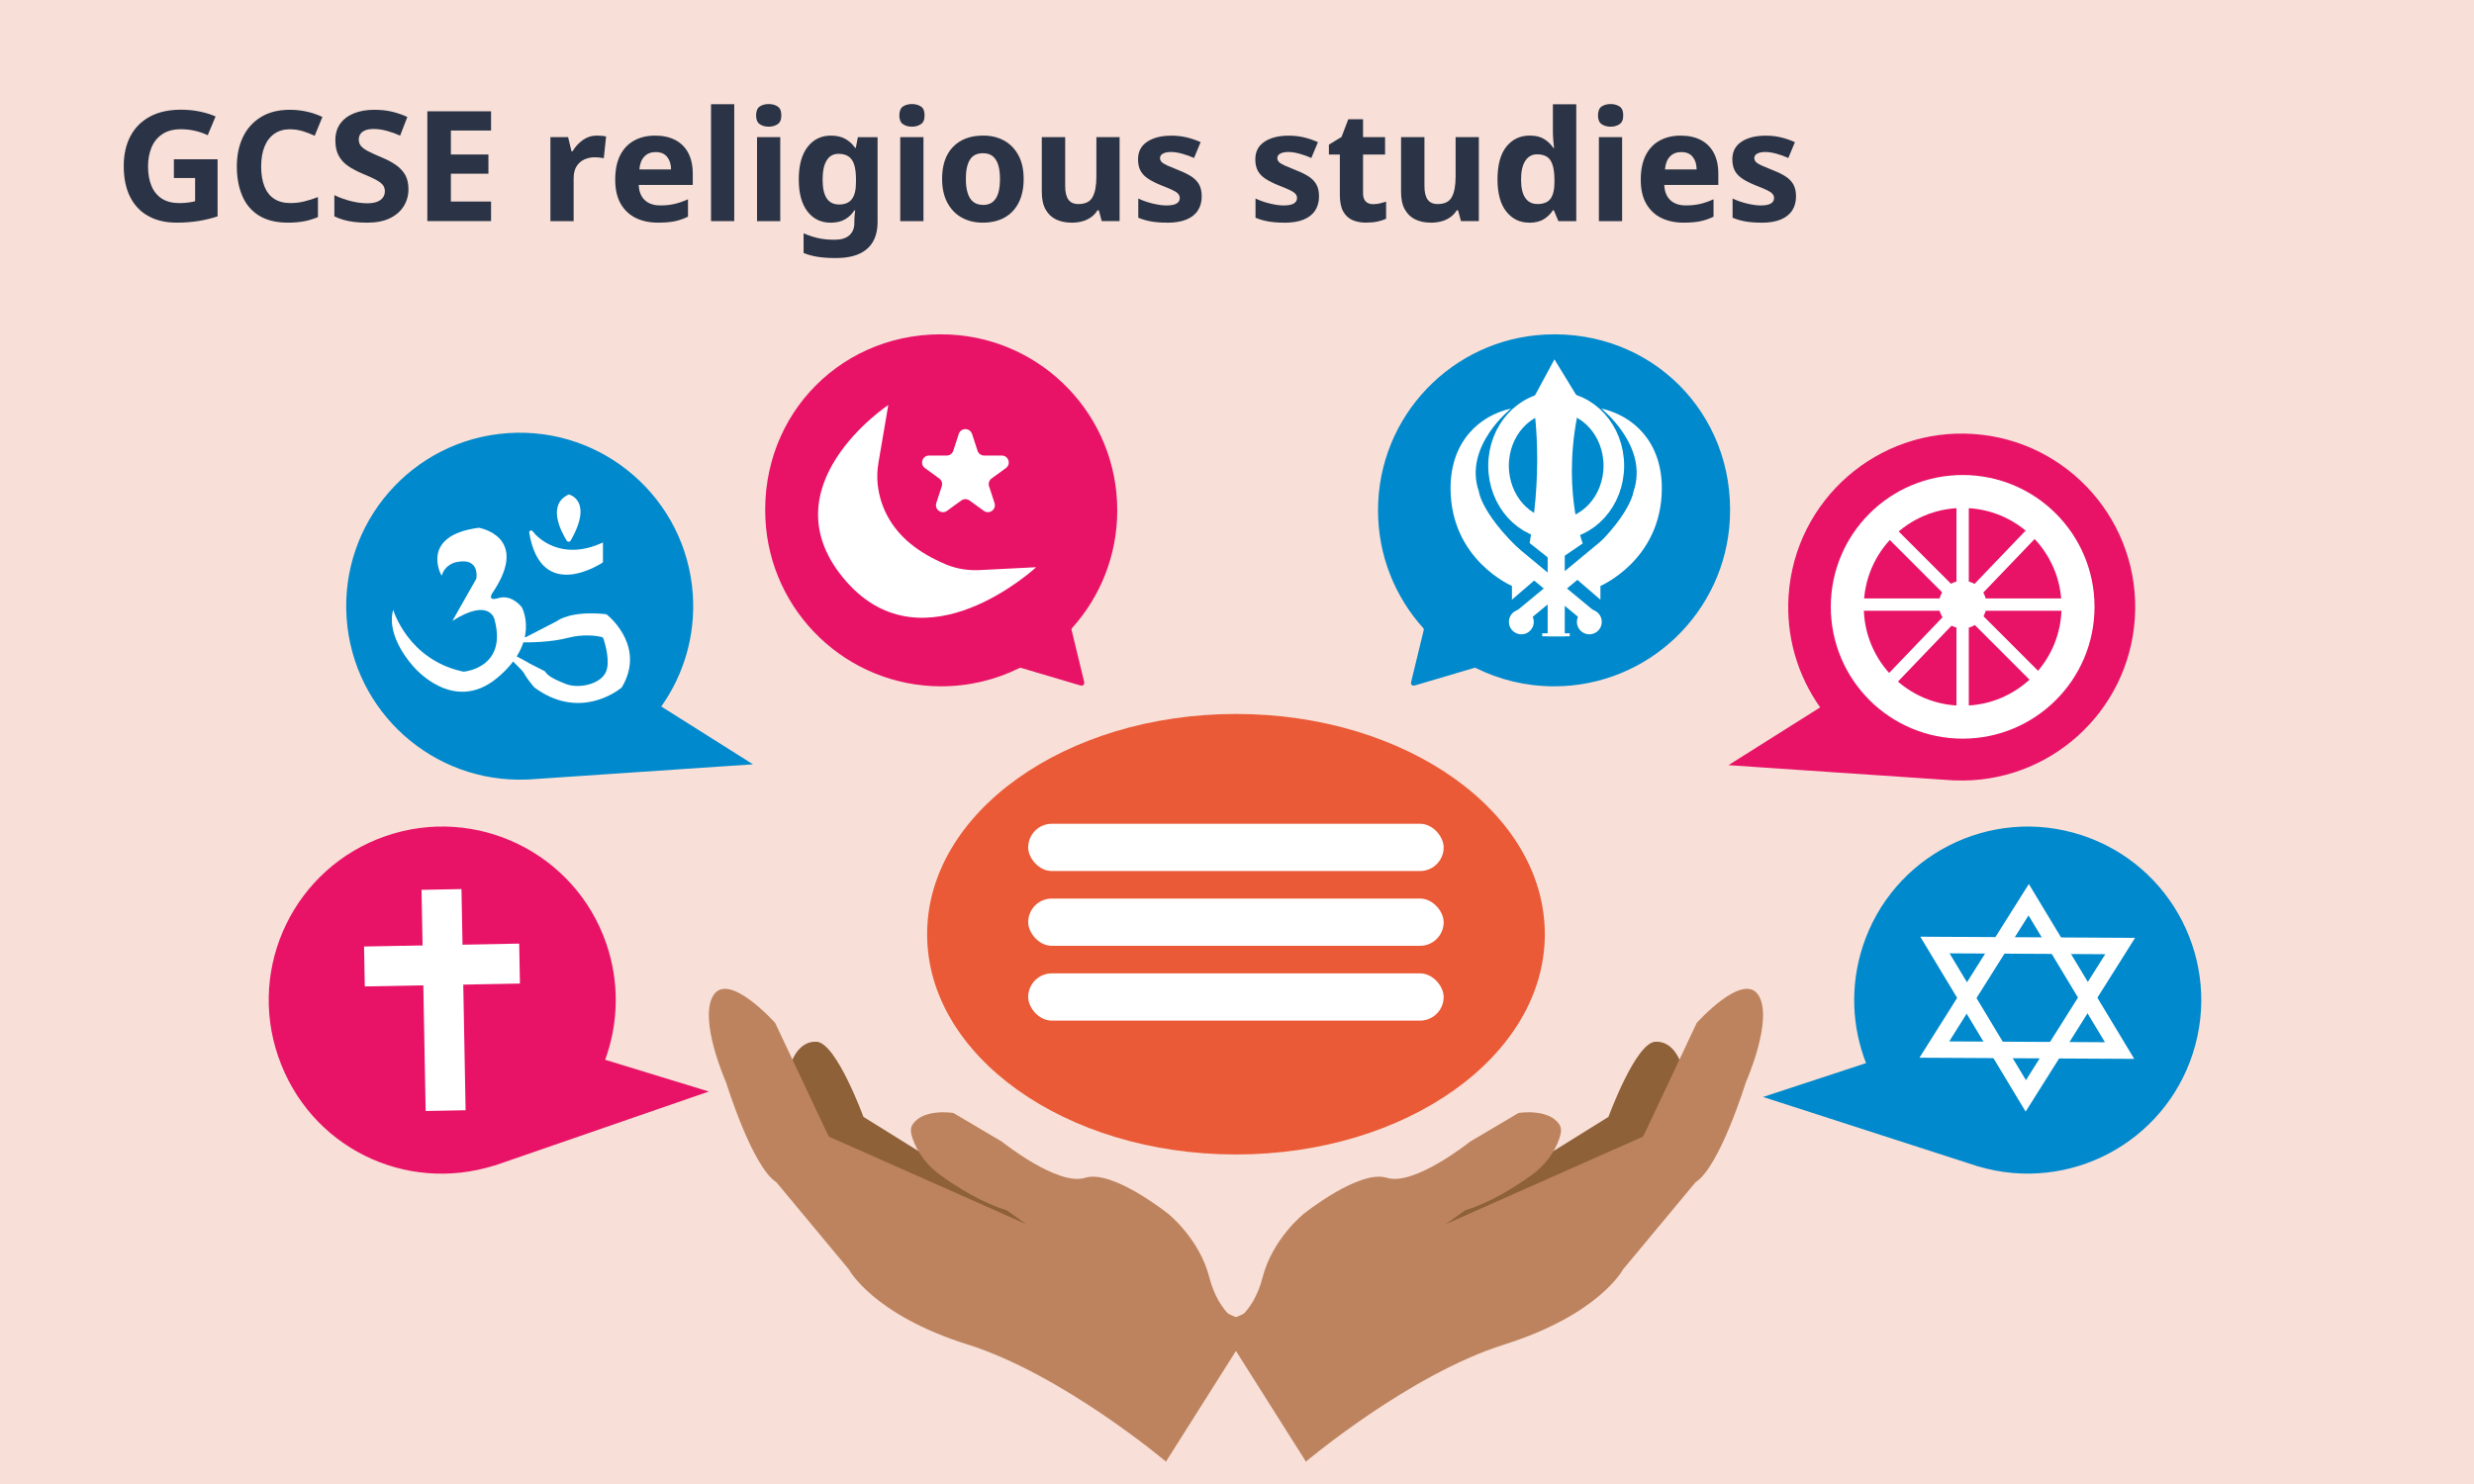
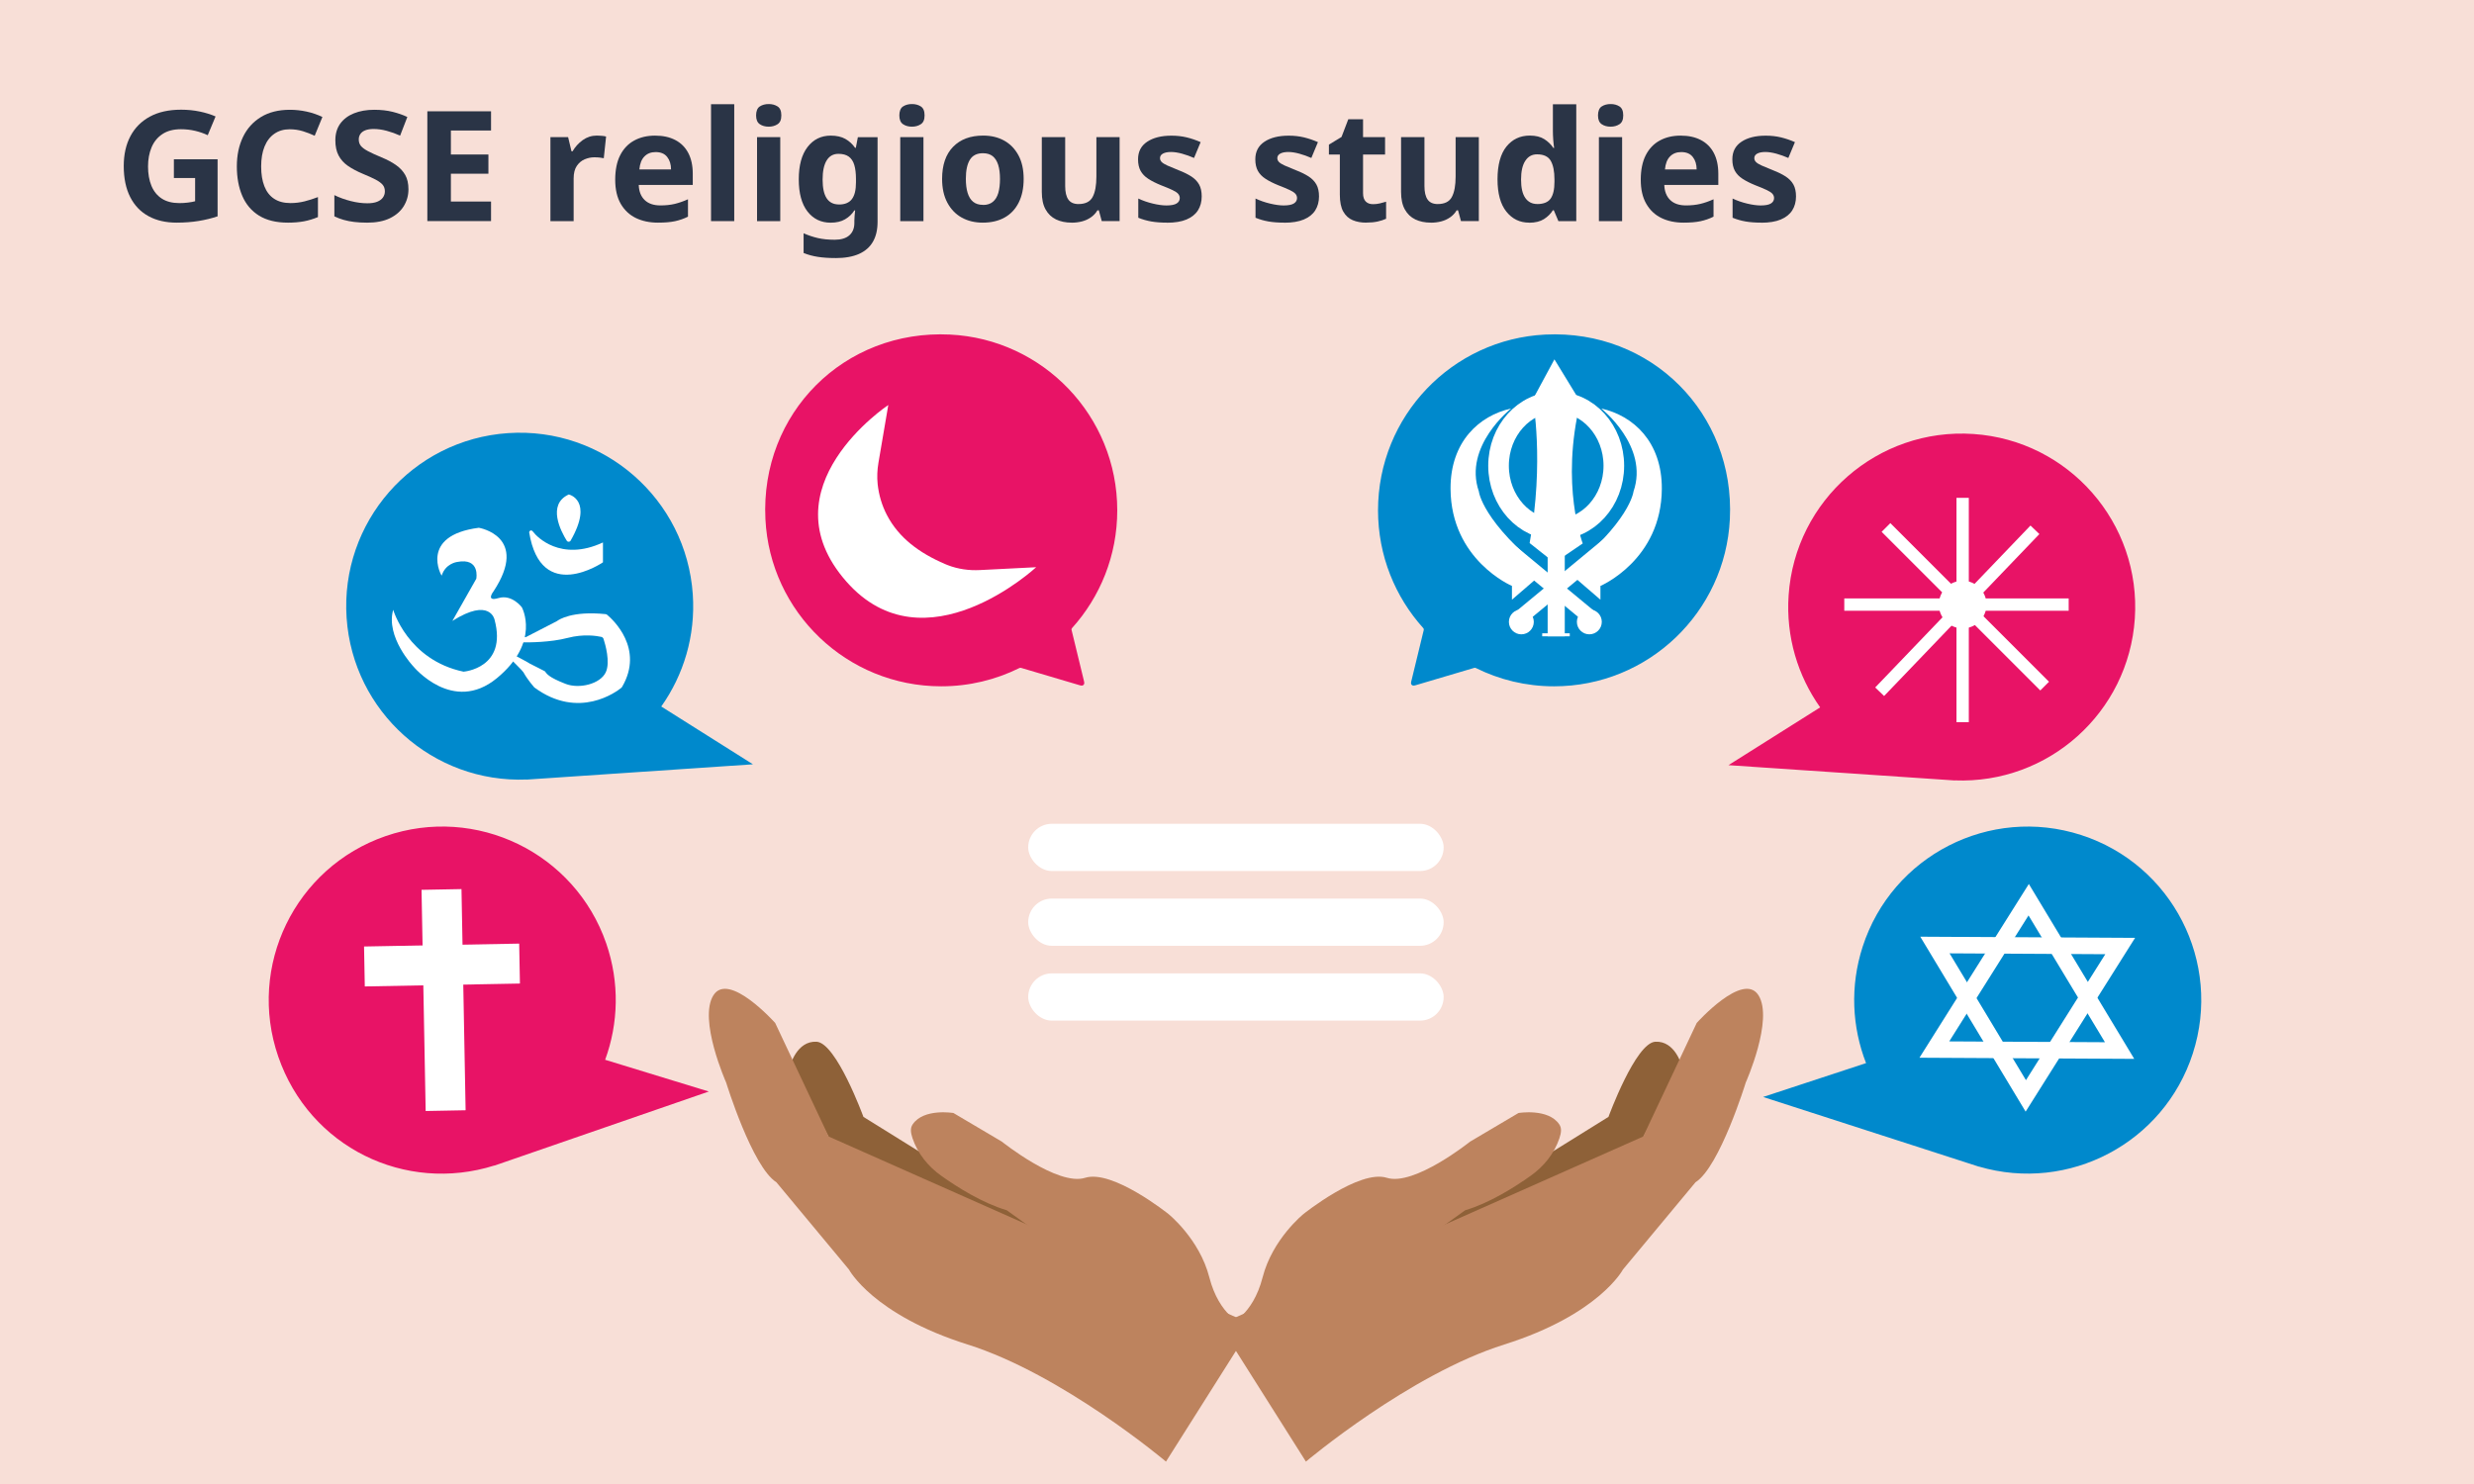
<svg xmlns="http://www.w3.org/2000/svg" width="600" height="360" viewBox="0 0 600 360">
  <defs>
    <style>
      .cls-1 {
        fill: #f8dfd7;
      }

      .cls-1, .cls-2, .cls-3, .cls-4, .cls-5, .cls-6, .cls-7, .cls-8 {
        stroke-width: 0px;
      }

      .cls-9 {
        stroke-width: 4px;
      }

      .cls-9, .cls-10, .cls-11 {
        fill: none;
        stroke: #fff;
        stroke-miterlimit: 10;
      }

      .cls-2 {
        fill: #bd835e;
      }

      .cls-10 {
        stroke-width: 5px;
      }

      .cls-3 {
        fill: #2a3446;
      }

      .cls-4 {
        fill: #ea5a36;
      }

      .cls-5 {
        fill: #e81366;
      }

      .cls-11 {
        stroke-width: 8px;
      }

      .cls-6 {
        fill: #fff;
      }

      .cls-7 {
        fill: #0089cc;
      }

      .cls-8 {
        fill: #8e6138;
      }
    </style>
  </defs>
  <g id="Layer_1" data-name="Layer 1">
    <rect class="cls-1" x="-9.87" y="-5.6" width="618.77" height="376.58" />
    <g>
      <path class="cls-3" d="M42.85,54.01c-2.64,0-4.91-.52-6.83-1.57-1.92-1.04-3.4-2.59-4.44-4.63-1.04-2.04-1.57-4.55-1.57-7.54,0-2.79.54-5.2,1.62-7.24,1.08-2.04,2.66-3.62,4.72-4.74,2.06-1.12,4.59-1.68,7.57-1.68,1.59,0,3.1.15,4.53.45,1.43.3,2.71.7,3.83,1.19l-1.9,4.55c-.95-.45-1.96-.8-3.06-1.06-1.1-.26-2.24-.39-3.43-.39-1.82,0-3.31.39-4.5,1.18s-2.06,1.85-2.63,3.21c-.57,1.36-.86,2.9-.86,4.65s.28,3.39.84,4.72c.56,1.33,1.4,2.36,2.52,3.08,1.12.72,2.54,1.08,4.25,1.08.7,0,1.39-.04,2.09-.13.7-.09,1.27-.19,1.72-.32v-5.63h-5.15v-4.55h10.6v13.84c-1.39.47-2.92.85-4.57,1.12s-3.44.41-5.35.41Z" />
      <path class="cls-3" d="M69.83,54.01c-2.84,0-5.17-.57-7-1.7-1.83-1.13-3.18-2.73-4.07-4.79-.88-2.06-1.32-4.45-1.32-7.16s.5-5.06,1.49-7.13c.99-2.06,2.45-3.68,4.37-4.85,1.92-1.17,4.25-1.75,7.02-1.75,1.32,0,2.65.14,4.01.43,1.36.29,2.64.73,3.86,1.32l-1.87,4.55c-.9-.42-1.85-.79-2.85-1.1-1.01-.31-2.08-.47-3.23-.47-1.42,0-2.65.36-3.69,1.08-1.04.72-1.84,1.75-2.39,3.1-.55,1.34-.82,2.96-.82,4.85s.26,3.46.78,4.79c.52,1.33,1.31,2.35,2.37,3.04,1.06.7,2.38,1.04,3.97,1.04,1.17,0,2.29-.14,3.38-.41,1.08-.27,2.17-.62,3.27-1.04v4.85c-1.12.47-2.26.81-3.41,1.03-1.16.21-2.45.32-3.86.32Z" />
      <path class="cls-3" d="M88.93,54.01c-1.12,0-2.13-.06-3.04-.17-.91-.11-1.75-.28-2.54-.5-.78-.22-1.54-.51-2.26-.86v-5.15c1.22.6,2.54,1.08,3.96,1.44,1.42.36,2.76.54,4.03.54.97,0,1.77-.12,2.39-.37.62-.25,1.09-.59,1.4-1.03.31-.44.47-.93.47-1.47,0-.65-.17-1.18-.52-1.6-.35-.42-.91-.84-1.68-1.25-.77-.41-1.83-.89-3.17-1.44-1.42-.6-2.62-1.24-3.6-1.92-.98-.68-1.73-1.52-2.26-2.52-.52-.99-.78-2.23-.78-3.69,0-1.59.4-2.93,1.19-4.03.8-1.09,1.9-1.93,3.32-2.5,1.42-.57,3.06-.86,4.93-.86,1.64,0,3.13.17,4.46.5,1.33.34,2.52.75,3.56,1.25l-1.75,4.52c-1.04-.47-2.12-.86-3.23-1.16-1.11-.3-2.17-.45-3.19-.45-.82,0-1.5.11-2.03.32s-.93.51-1.19.9c-.26.39-.39.83-.39,1.32,0,.62.17,1.14.52,1.57.35.42.92.85,1.72,1.27.8.42,1.88.92,3.25,1.49,1.39.57,2.58,1.2,3.54,1.88.97.68,1.72,1.49,2.24,2.41.52.92.78,2.08.78,3.47,0,1.49-.38,2.85-1.14,4.09-.76,1.23-1.88,2.21-3.36,2.93-1.48.72-3.35,1.08-5.62,1.08Z" />
      <path class="cls-3" d="M103.64,53.64v-26.64h15.45v4.66h-9.74v5.82h9.1v4.66h-9.1v6.75h9.74v4.74h-15.45Z" />
      <path class="cls-3" d="M133.49,53.64v-20.37h4.29l.82,3.43h.26c.62-1.07,1.44-1.97,2.46-2.71,1.02-.73,2.16-1.1,3.43-1.1.37,0,.78.02,1.21.06.44.04.78.09,1.03.17l-.56,5.26c-.27-.05-.6-.1-.97-.15s-.82-.07-1.34-.07c-.77,0-1.54.16-2.31.48-.77.32-1.41.86-1.92,1.6-.51.75-.77,1.77-.77,3.06v10.34h-5.63Z" />
      <path class="cls-3" d="M159.57,54.01c-2.01,0-3.8-.37-5.35-1.12-1.55-.75-2.78-1.9-3.68-3.45-.89-1.55-1.34-3.5-1.34-5.84s.4-4.37,1.21-5.95c.81-1.58,1.94-2.77,3.4-3.56,1.46-.8,3.14-1.19,5.06-1.19s3.52.35,4.89,1.06,2.42,1.75,3.15,3.13c.73,1.38,1.1,3.07,1.1,5.06v2.72h-13.1c.05,1.54.52,2.76,1.42,3.64.9.88,2.18,1.32,3.84,1.32,1.27,0,2.43-.12,3.47-.37,1.04-.25,2.11-.62,3.21-1.12v4.22c-1,.5-2.05.86-3.15,1.1-1.11.24-2.48.35-4.12.35ZM155.05,41.1h7.69c0-1.22-.31-2.23-.93-3.02-.62-.8-1.56-1.19-2.8-1.19-1.12,0-2.03.35-2.72,1.06-.7.71-1.11,1.76-1.23,3.15Z" />
      <path class="cls-3" d="M172.44,53.64v-28.36h5.63v28.36h-5.63Z" />
      <path class="cls-3" d="M186.43,30.73c-.85,0-1.57-.2-2.16-.6-.6-.4-.9-1.11-.9-2.13s.3-1.8.9-2.18c.6-.39,1.32-.58,2.16-.58s1.54.19,2.15.58c.61.39.91,1.11.91,2.18s-.31,1.73-.91,2.13c-.61.4-1.33.6-2.15.6ZM183.6,53.64v-20.37h5.63v20.37h-5.63Z" />
      <path class="cls-3" d="M202.62,62.6c-1.57,0-2.97-.09-4.22-.28-1.24-.19-2.41-.5-3.51-.95v-4.78c1.12.5,2.27.88,3.45,1.16,1.18.27,2.54.41,4.09.41s2.75-.36,3.56-1.08c.81-.72,1.21-1.72,1.21-2.98v-.56c0-.3.02-.7.06-1.19.04-.5.08-.93.13-1.31h-.19c-.57.9-1.32,1.62-2.26,2.16-.93.55-2.1.82-3.49.82-2.34,0-4.21-.91-5.62-2.72-1.41-1.82-2.11-4.42-2.11-7.8s.71-5.99,2.13-7.84c1.42-1.84,3.3-2.76,5.63-2.76,1.42,0,2.6.27,3.54.8.95.54,1.73,1.25,2.35,2.15h.19l.49-2.57h4.78v20.52c0,1.92-.37,3.53-1.12,4.83-.75,1.31-1.87,2.29-3.38,2.97-1.51.67-3.41,1.01-5.73,1.01ZM203.45,49.61c.75,0,1.38-.11,1.9-.34.52-.22.95-.55,1.27-.99.32-.44.57-.99.73-1.66.16-.67.24-1.47.24-2.39v-.82c0-1.37-.14-2.5-.41-3.4s-.72-1.57-1.34-2.02c-.62-.45-1.46-.67-2.5-.67-1.24,0-2.2.53-2.85,1.59-.66,1.06-.99,2.61-.99,4.65s.33,3.56.99,4.55c.66,1,1.65,1.49,2.97,1.49Z" />
      <path class="cls-3" d="M221.17,30.73c-.85,0-1.57-.2-2.16-.6-.6-.4-.9-1.11-.9-2.13s.3-1.8.9-2.18c.6-.39,1.32-.58,2.16-.58s1.54.19,2.15.58c.61.39.91,1.11.91,2.18s-.31,1.73-.91,2.13c-.61.4-1.33.6-2.15.6ZM218.33,53.64v-20.37h5.63v20.37h-5.63Z" />
      <path class="cls-3" d="M238.33,54.01c-1.92,0-3.61-.41-5.09-1.23-1.48-.82-2.64-2.03-3.49-3.62-.85-1.59-1.27-3.51-1.27-5.75,0-3.38.89-5.98,2.67-7.8,1.78-1.82,4.21-2.72,7.29-2.72,1.92,0,3.61.4,5.08,1.21,1.47.81,2.62,2,3.47,3.56.85,1.57,1.27,3.48,1.27,5.75s-.41,4.15-1.21,5.75c-.81,1.59-1.95,2.8-3.43,3.62-1.48.82-3.24,1.23-5.28,1.23ZM238.41,49.72c.97,0,1.76-.25,2.37-.75.61-.5,1.05-1.22,1.33-2.16.27-.95.41-2.08.41-3.4s-.14-2.48-.43-3.4c-.29-.92-.73-1.62-1.32-2.11-.6-.48-1.39-.73-2.39-.73-1.47,0-2.53.54-3.17,1.6-.65,1.07-.97,2.6-.97,4.59,0,1.34.14,2.49.43,3.43s.73,1.67,1.34,2.16c.61.5,1.41.75,2.41.75Z" />
      <path class="cls-3" d="M259.9,54.01c-1.44,0-2.71-.26-3.79-.78-1.08-.52-1.93-1.33-2.54-2.43-.61-1.09-.91-2.51-.91-4.25v-13.28h5.67v11.87c0,1.44.25,2.53.76,3.26.51.73,1.33,1.1,2.45,1.1,1.69,0,2.84-.57,3.45-1.72.61-1.14.91-2.8.91-4.96v-9.55h5.63v20.37h-4.33l-.71-2.61h-.34c-.42.7-.96,1.27-1.62,1.72s-1.38.77-2.16.97-1.61.3-2.48.3Z" />
      <path class="cls-3" d="M283.04,54.01c-1.44,0-2.71-.09-3.81-.28-1.09-.19-2.15-.49-3.17-.91v-4.66c1.09.52,2.28.93,3.54,1.23,1.27.3,2.36.45,3.28.45,1.14,0,1.97-.16,2.48-.48.51-.32.76-.76.76-1.31,0-.37-.12-.71-.37-1.01-.25-.3-.71-.61-1.38-.93-.67-.32-1.62-.72-2.84-1.19-1.22-.5-2.24-1.01-3.06-1.55-.82-.53-1.44-1.18-1.85-1.92-.41-.75-.62-1.68-.62-2.8,0-1.87.74-3.29,2.22-4.27,1.48-.98,3.44-1.47,5.88-1.47,1.32,0,2.54.14,3.67.41,1.13.27,2.27.66,3.41,1.16l-1.6,3.84c-.95-.42-1.92-.77-2.91-1.04-1-.27-1.88-.41-2.65-.41-.85,0-1.5.13-1.98.39s-.71.63-.71,1.1c0,.35.13.66.39.93.26.27.72.56,1.38.86s1.58.68,2.78,1.16c1.22.47,2.24.98,3.06,1.51.82.54,1.44,1.18,1.87,1.94.42.76.63,1.72.63,2.89,0,1.29-.3,2.42-.91,3.38s-1.54,1.7-2.78,2.22c-1.24.52-2.82.78-4.74.78Z" />
      <path class="cls-3" d="M311.47,54.01c-1.44,0-2.71-.09-3.81-.28s-2.15-.49-3.17-.91v-4.66c1.09.52,2.28.93,3.54,1.23,1.27.3,2.36.45,3.28.45,1.14,0,1.97-.16,2.48-.48.51-.32.77-.76.77-1.31,0-.37-.12-.71-.37-1.01-.25-.3-.71-.61-1.38-.93s-1.62-.72-2.84-1.19c-1.22-.5-2.24-1.01-3.06-1.55-.82-.53-1.44-1.18-1.85-1.92-.41-.75-.62-1.68-.62-2.8,0-1.87.74-3.29,2.22-4.27,1.48-.98,3.44-1.47,5.88-1.47,1.32,0,2.54.14,3.68.41,1.13.27,2.27.66,3.41,1.16l-1.6,3.84c-.95-.42-1.92-.77-2.91-1.04-1-.27-1.88-.41-2.65-.41-.85,0-1.51.13-1.98.39-.47.26-.71.63-.71,1.1,0,.35.13.66.39.93.26.27.72.56,1.38.86.66.3,1.59.68,2.78,1.16,1.22.47,2.24.98,3.06,1.51.82.54,1.44,1.18,1.87,1.94.42.76.63,1.72.63,2.89,0,1.29-.31,2.42-.91,3.38-.61.96-1.54,1.7-2.78,2.22-1.24.52-2.82.78-4.74.78Z" />
      <path class="cls-3" d="M331.32,54.01c-1.22,0-2.31-.2-3.26-.6-.96-.4-1.72-1.09-2.28-2.07-.56-.98-.84-2.36-.84-4.12v-9.74h-2.65v-2.39l3.06-1.87,1.64-4.29h3.58v4.33h5.34v4.22h-5.34v9.4c0,.9.22,1.56.65,2,.43.44,1.03.65,1.77.65.57,0,1.12-.06,1.66-.19.53-.12,1.04-.26,1.51-.41v4.14c-.6.27-1.29.5-2.07.67-.78.17-1.71.26-2.78.26Z" />
      <path class="cls-3" d="M347.03,54.01c-1.44,0-2.71-.26-3.79-.78-1.08-.52-1.93-1.33-2.54-2.43-.61-1.09-.91-2.51-.91-4.25v-13.28h5.67v11.87c0,1.44.25,2.53.76,3.26.51.73,1.33,1.1,2.44,1.1,1.69,0,2.84-.57,3.45-1.72.61-1.14.91-2.8.91-4.96v-9.55h5.63v20.37h-4.33l-.71-2.61h-.34c-.42.7-.96,1.27-1.62,1.72-.66.45-1.38.77-2.16.97-.78.2-1.61.3-2.48.3Z" />
      <path class="cls-3" d="M370.83,54.01c-2.24,0-4.07-.89-5.5-2.67-1.43-1.78-2.15-4.4-2.15-7.85s.72-6.15,2.16-7.93c1.44-1.78,3.33-2.67,5.67-2.67,1.44,0,2.61.29,3.51.86s1.63,1.28,2.2,2.13h.19c-.08-.45-.14-1.08-.21-1.88-.06-.81-.09-1.55-.09-2.22v-6.49h5.67v28.36h-4.33l-1.12-2.65h-.22c-.52.85-1.24,1.56-2.16,2.15-.92.58-2.13.88-3.62.88ZM372.81,49.5c1.54,0,2.62-.44,3.25-1.32.62-.88.93-2.23.93-4.05v-.6c0-1.96-.3-3.47-.9-4.52-.6-1.04-1.7-1.57-3.32-1.57-1.22,0-2.17.52-2.85,1.57-.69,1.04-1.03,2.56-1.03,4.55s.34,3.48,1.03,4.46c.68.98,1.65,1.47,2.89,1.47Z" />
-       <path class="cls-3" d="M390.61,30.73c-.85,0-1.57-.2-2.16-.6-.6-.4-.9-1.11-.9-2.13s.3-1.8.9-2.18c.6-.39,1.32-.58,2.16-.58s1.54.19,2.15.58c.61.39.91,1.11.91,2.18s-.31,1.73-.91,2.13c-.61.4-1.33.6-2.15.6ZM387.77,53.64v-20.37h5.63v20.37h-5.63Z" />
+       <path class="cls-3" d="M390.61,30.73c-.85,0-1.57-.2-2.16-.6-.6-.4-.9-1.11-.9-2.13s.3-1.8.9-2.18c.6-.39,1.32-.58,2.16-.58s1.54.19,2.15.58c.61.39.91,1.11.91,2.18s-.31,1.73-.91,2.13c-.61.4-1.33.6-2.15.6ZM387.77,53.64v-20.37h5.63v20.37Z" />
      <path class="cls-3" d="M408.29,54.01c-2.01,0-3.8-.37-5.35-1.12-1.56-.75-2.78-1.9-3.68-3.45-.9-1.55-1.34-3.5-1.34-5.84s.4-4.37,1.21-5.95c.81-1.58,1.94-2.77,3.4-3.56,1.46-.8,3.14-1.19,5.06-1.19s3.52.35,4.89,1.06c1.37.71,2.42,1.75,3.15,3.13.73,1.38,1.1,3.07,1.1,5.06v2.72h-13.1c.05,1.54.52,2.76,1.42,3.64.9.88,2.18,1.32,3.84,1.32,1.27,0,2.42-.12,3.47-.37,1.04-.25,2.11-.62,3.21-1.12v4.22c-1,.5-2.05.86-3.15,1.1-1.11.24-2.48.35-4.12.35ZM403.78,41.1h7.69c0-1.22-.31-2.23-.93-3.02-.62-.8-1.56-1.19-2.8-1.19-1.12,0-2.03.35-2.72,1.06-.7.71-1.11,1.76-1.23,3.15Z" />
      <path class="cls-3" d="M427.17,54.01c-1.44,0-2.71-.09-3.81-.28-1.09-.19-2.15-.49-3.17-.91v-4.66c1.09.52,2.28.93,3.54,1.23,1.27.3,2.36.45,3.28.45,1.14,0,1.97-.16,2.48-.48.51-.32.76-.76.76-1.31,0-.37-.12-.71-.37-1.01-.25-.3-.71-.61-1.38-.93-.67-.32-1.62-.72-2.84-1.19-1.22-.5-2.24-1.01-3.06-1.55-.82-.53-1.44-1.18-1.85-1.92-.41-.75-.62-1.68-.62-2.8,0-1.87.74-3.29,2.22-4.27,1.48-.98,3.44-1.47,5.88-1.47,1.32,0,2.54.14,3.67.41,1.13.27,2.27.66,3.41,1.16l-1.6,3.84c-.95-.42-1.92-.77-2.91-1.04-1-.27-1.88-.41-2.65-.41-.85,0-1.5.13-1.98.39s-.71.63-.71,1.1c0,.35.13.66.39.93.26.27.72.56,1.38.86s1.58.68,2.78,1.16c1.22.47,2.24.98,3.06,1.51.82.54,1.44,1.18,1.87,1.94.42.76.63,1.72.63,2.89,0,1.29-.3,2.42-.91,3.38s-1.54,1.7-2.78,2.22c-1.24.52-2.82.78-4.74.78Z" />
    </g>
  </g>
  <g id="margin">
    <g>
-       <ellipse class="cls-4" cx="299.75" cy="226.63" rx="74.9" ry="53.43" />
      <rect class="cls-6" x="249.36" y="199.84" width="100.76" height="11.46" rx="5.73" ry="5.73" />
      <rect class="cls-6" x="249.36" y="217.98" width="100.76" height="11.46" rx="5.73" ry="5.73" />
      <rect class="cls-6" x="249.36" y="236.13" width="100.76" height="11.46" rx="5.73" ry="5.73" />
      <path class="cls-5" d="M259.87,152.83c-.04-.16,0-.32.11-.45,6.83-7.57,10.98-17.59,10.98-28.58,0-22.87-17.99-41.54-40.58-42.64-25.67-1.25-46,19.08-44.75,44.75,1.1,22.6,19.77,40.58,42.64,40.58,6.81,0,13.26-1.6,18.97-4.44.11-.05.24-.06.36-.04l14.35,4.25c.51.15.72-.01.83-.12.25-.25.19-.5.1-.95-.99-4.1-1.99-8.24-3-12.36Z" />
      <path class="cls-7" d="M531.81,255.53c7.14-22.11-5-45.83-27.11-52.97-22.11-7.14-45.83,5-52.97,27.11-3.1,9.6-2.57,19.5.83,28.23l-24.97,8.21,52.35,16.91v-.02c21.8,6.39,44.85-5.7,51.87-27.46Z" />
      <path class="cls-5" d="M517.74,150.1c1.57-23.18-15.96-43.25-39.14-44.82-23.18-1.57-43.25,15.96-44.82,39.14-.68,10.07,2.24,19.54,7.65,27.18l-22.24,14.02,54.89,3.71-.02-.02c22.7.91,42.13-16.41,43.68-39.22Z" />
      <path class="cls-7" d="M84.06,149.89c-1.57-23.18,15.96-43.25,39.14-44.82,23.18-1.57,43.25,15.96,44.82,39.14.68,10.07-2.24,19.54-7.65,27.18l22.24,14.02-54.89,3.71.02-.02c-22.7.91-42.13-16.41-43.68-39.22Z" />
      <path class="cls-7" d="M342.28,165.19c-.09.46-.15.71.1.95.11.11.32.27.83.12l14.35-4.25c.12-.02.25-.01.36.04,5.71,2.84,12.15,4.44,18.97,4.44,22.87,0,41.54-17.99,42.64-40.58,1.25-25.67-19.08-46-44.75-44.75-22.6,1.1-40.58,19.77-40.58,42.64,0,10.99,4.15,21.01,10.98,28.58.11.12.15.29.11.45-1,4.13-2.01,8.26-3,12.36Z" />
      <g>
        <path class="cls-5" d="M119.92,282.74v.02s51.98-17.97,51.98-17.97l-25.14-7.7c3.22-8.8,3.55-18.7.26-28.24-7.59-21.96-31.55-33.61-53.51-26.02-21.96,7.59-33.61,31.55-26.02,53.51s30.76,33.23,52.43,26.39Z" />
        <rect class="cls-6" x="102.73" y="215.77" width="9.69" height="53.66" transform="translate(-4.51 2.05) rotate(-1.07)" />
        <rect class="cls-6" x="102.35" y="215.29" width="9.69" height="37.63" transform="translate(-124.87 345.65) rotate(-91.07)" />
      </g>
      <path class="cls-6" d="M251.29,137.6s-27,25.09-46.01,3.5c-20.07-22.79,10.15-42.85,10.15-42.85l-2.39,14.02c-.29,1.71-.37,3.45-.19,5.17.28,2.62,1.03,5.18,2.26,7.53,2.86,5.47,7.76,9.15,14.11,11.87.21.09.43.18.64.26,2.48.96,5.15,1.33,7.8,1.19l13.64-.69Z" />
      <g>
        <polygon class="cls-9" points="492 218.26 514.05 254.85 469.12 254.61 492 218.26" />
        <polygon class="cls-9" points="491.3 265.85 469.26 229.25 514.19 229.5 491.3 265.85" />
      </g>
      <g>
        <path class="cls-8" d="M390.09,270.94s6.57-17.99,11.37-18.23c4.81-.25,6.37,5.77,6.37,5.77l-18.01,33.59-44.21,6.53,44.48-27.66Z" />
        <path class="cls-2" d="M298.09,321.33s5.72-2.12,8.12-11.46c2.4-9.35,9.93-15.38,9.93-15.38,0,0,13.55-10.87,20.19-8.77,6.63,2.1,20.19-8.77,20.19-8.77l11.75-6.95s7.22-1.21,9.89,2.76c.61.9.5,1.97.03,3.38-1.25,3.69-3.76,6.81-6.94,9.07-4,2.85-10.02,6.63-15.92,8.39l-8.07,5.79-49.15,21.95Z" />
        <path class="cls-2" d="M316.71,354.56l-21-33.23,102.8-45.62,12.98-27.55s11.26-12.61,14.98-6.72c3.72,5.89-3.09,21.18-3.09,21.18,0,0-6.3,20.46-12.18,24.18l-17.6,21.17s-5.75,10.93-28.78,18.19c-23.03,7.25-48.11,28.41-48.11,28.41Z" />
      </g>
      <g>
        <path class="cls-8" d="M209.4,270.94s-6.57-17.99-11.37-18.23c-4.81-.25-6.37,5.77-6.37,5.77l18.01,33.59,44.21,6.53-44.48-27.66Z" />
        <path class="cls-2" d="M301.41,321.33s-5.72-2.12-8.12-11.46c-2.4-9.35-9.93-15.38-9.93-15.38,0,0-13.55-10.87-20.19-8.77-6.63,2.1-20.19-8.77-20.19-8.77l-11.75-6.95s-7.22-1.21-9.89,2.76c-.61.9-.5,1.97-.03,3.38,1.25,3.69,3.76,6.81,6.94,9.07,4,2.85,10.02,6.63,15.92,8.39l8.07,5.79,49.15,21.95Z" />
        <path class="cls-2" d="M282.78,354.56l21-33.23-102.8-45.62-12.98-27.55s-11.26-12.61-14.98-6.72c-3.72,5.89,3.09,21.18,3.09,21.18,0,0,6.3,20.46,12.18,24.18l17.6,21.17s5.75,10.93,28.78,18.19c23.03,7.25,48.11,28.41,48.11,28.41Z" />
      </g>
-       <path class="cls-6" d="M235.75,105.27l1.32,4.07c.23.7.87,1.17,1.61,1.17h4.27c1.64,0,2.32,2.09.99,3.05l-3.46,2.51c-.59.43-.84,1.19-.61,1.89l1.32,4.07c.51,1.56-1.28,2.85-2.6,1.89l-3.46-2.51c-.59-.43-1.39-.43-1.99,0l-3.46,2.51c-1.32.96-3.1-.33-2.6-1.89l1.32-4.07c.23-.7-.02-1.46-.61-1.89l-3.46-2.51c-1.32-.96-.64-3.05.99-3.05h4.27c.73,0,1.38-.47,1.61-1.17l1.32-4.07c.51-1.56,2.71-1.56,3.21,0Z" />
      <g>
-         <circle class="cls-11" cx="475.99" cy="147.21" r="27.98" />
        <circle class="cls-6" cx="475.99" cy="146.66" r="5.78" />
        <rect class="cls-6" x="474.49" y="120.77" width="2.99" height="54.42" />
        <rect class="cls-6" x="473" y="119.45" width="2.99" height="54.42" transform="translate(621.15 -327.83) rotate(90)" />
        <rect class="cls-6" x="475.14" y="120" width="2.99" height="54.42" transform="translate(917.76 -85.74) rotate(135)" />
        <rect class="cls-6" x="473.19" y="120.95" width="2.99" height="54.42" transform="translate(234.55 -287.28) rotate(43.79)" />
      </g>
      <g>
        <ellipse class="cls-10" cx="377.41" cy="112.98" rx="13.98" ry="15.45" />
        <circle class="cls-6" cx="368.96" cy="150.86" r="3.02" />
        <rect class="cls-6" x="364.18" y="138.89" width="30.96" height="3.59" transform="translate(-2.58 274.19) rotate(-39.58)" />
        <circle class="cls-6" cx="385.45" cy="150.86" r="3.02" />
        <rect class="cls-6" x="359.27" y="138.89" width="30.96" height="3.59" transform="translate(573.92 487.91) rotate(-140.42)" />
        <rect class="cls-6" x="375.34" y="133.52" width="4.15" height="20.84" />
        <rect class="cls-6" x="374.02" y="153.63" width="6.68" height=".73" />
        <path class="cls-6" d="M376.98,87.18l-5.25,9.73s2.86,14.89-.76,34.83l6.01,4.77,6.87-4.68s-5.53-14.12-.57-34.35l-6.3-10.31Z" />
        <path class="cls-6" d="M372.21,140.71l-5.53,4.77v-3.34s-14.8-6.27-14.89-23.57c-.05-11.45,6.97-17.75,14.69-19.47,0,0-11.64,9.14-7.82,20.13,0,0,.76,7.35,16.41,19.75l-2.86,1.72Z" />
        <path class="cls-6" d="M382.61,140.71l5.53,4.77v-3.34s14.8-6.27,14.89-23.57c.05-11.45-6.97-17.75-14.69-19.47,0,0,11.64,9.14,7.82,20.13,0,0-.76,7.35-16.41,19.75l2.86,1.72Z" />
      </g>
      <g>
        <path class="cls-6" d="M146.23,131.59v4.82s-15.06,10.33-17.9-7.32c0,0,.34-.95,1.03,0s6.54,7.32,16.87,2.5Z" />
        <path class="cls-6" d="M137.45,131.17c-1.38-2.21-4.86-8.78.49-11.22,0,0,6.1,1.33.45,11.2-.2.36-.72.37-.94.02Z" />
        <path class="cls-6" d="M107.12,139.63c-.05.15-5.55-9.72,9.01-11.6,0,0,12.37,2.04,3.56,15.42,0,0-2.04,2.6,1.22,1.63,3.26-.97,5.65,2.24,5.65,2.24,0,0,4.63,8.4-6.06,17.2-10.69,8.8-20.25-2.85-20.25-2.85,0,0-6.77-7.14-4.89-13.75,0,0,3.51,12.17,17.05,15.02,0,0,10.69-.81,7.53-12.62,0,0-1.07-5.49-10.23.31l5.8-10.23s1.02-5.19-4.68-4.07c0,0-2.8.36-3.71,3.31Z" />
        <path class="cls-6" d="M127.7,154.47l7.3-3.76s.07-.04.1-.06c.39-.29,3.58-2.51,11.75-1.67.15.01.29.07.4.17,1.29,1.08,9.09,8.15,3.61,17.5-.05.08-.1.15-.17.2-1.08.88-10.31,7.89-21.11-.09,0,0-1.62-1.82-2.63-3.66-.22-.41-2.46-2.54-2.71-2.84-.51-.6.22-1.46.92-1.11.36.18,2.98,1.57,3.36,1.85.06.04,3.57,1.78,3.62,1.84.49.63.87,1.44,5.03,3.06,3.28,1.28,8.44.05,9.76-2.85,1.11-2.44-.13-6.75-.56-8.06-.08-.25-.28-.43-.54-.49-1.09-.24-4.27-.77-8.17.25-4.14,1.09-9.44,1.1-10.87,1.08-.31,0-.61-.2-.69-.5s.11-.69,1.31-.77c.1,0,.2-.03.29-.08Z" />
      </g>
    </g>
  </g>
</svg>